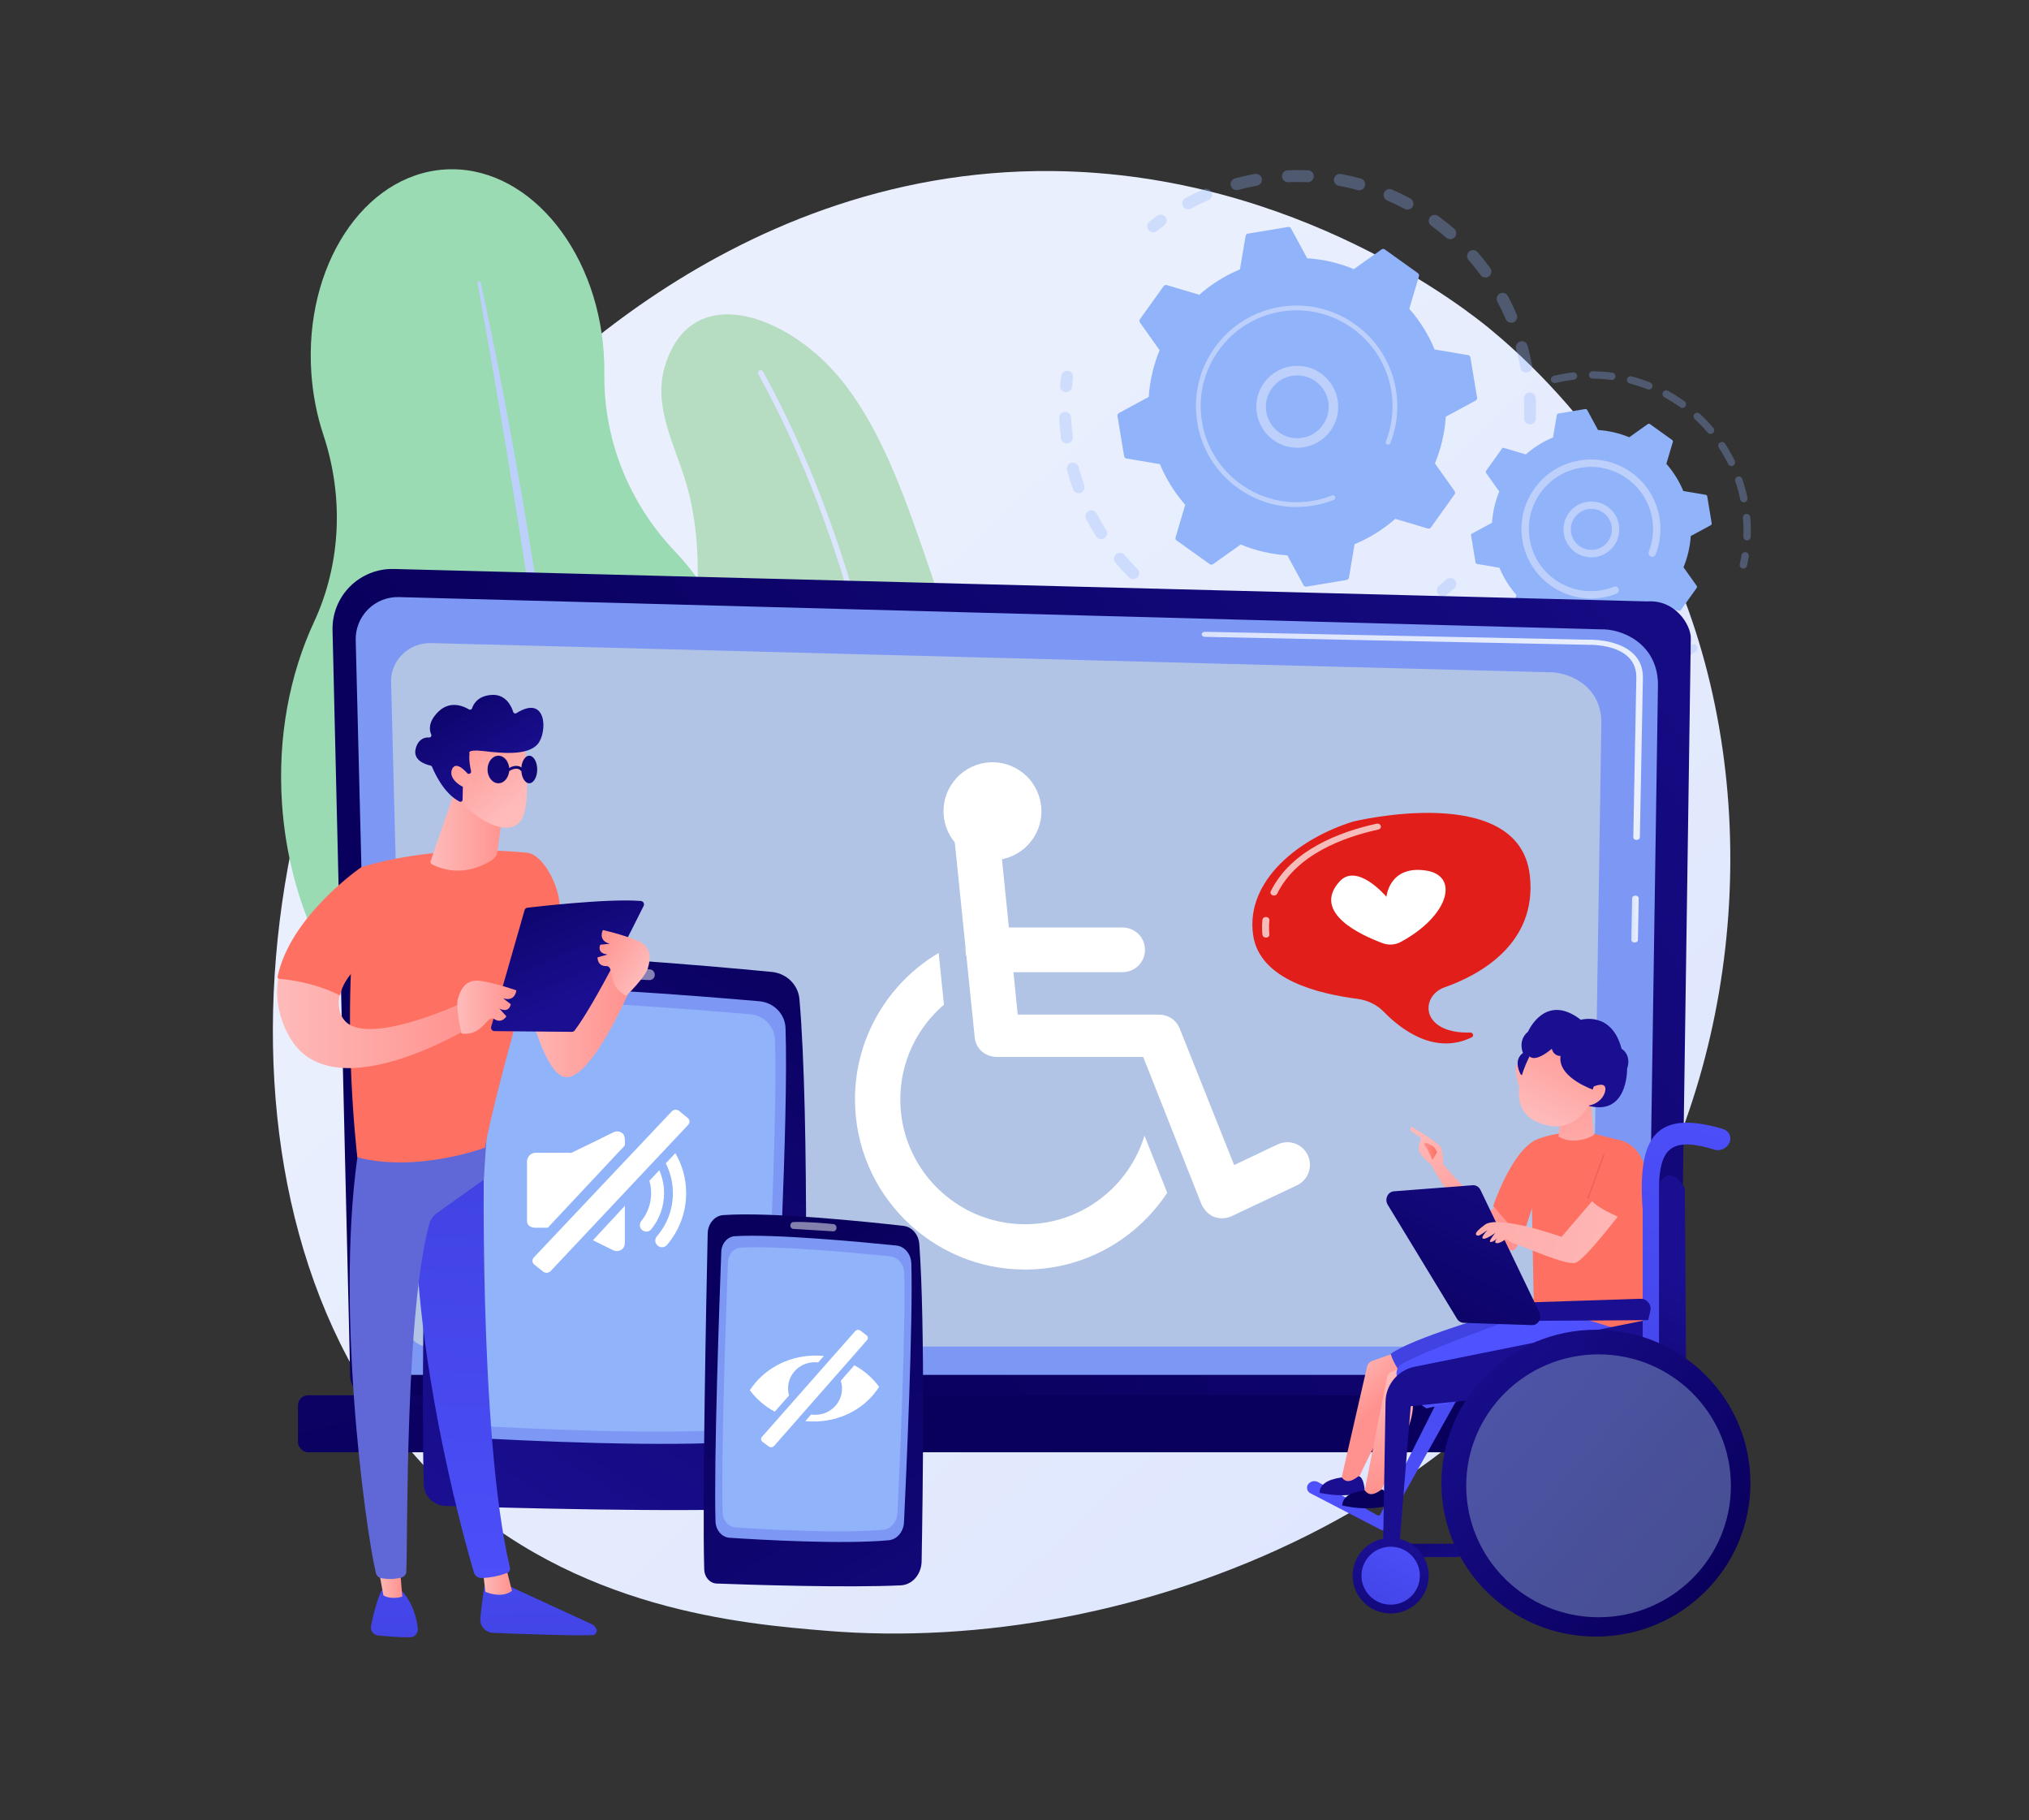
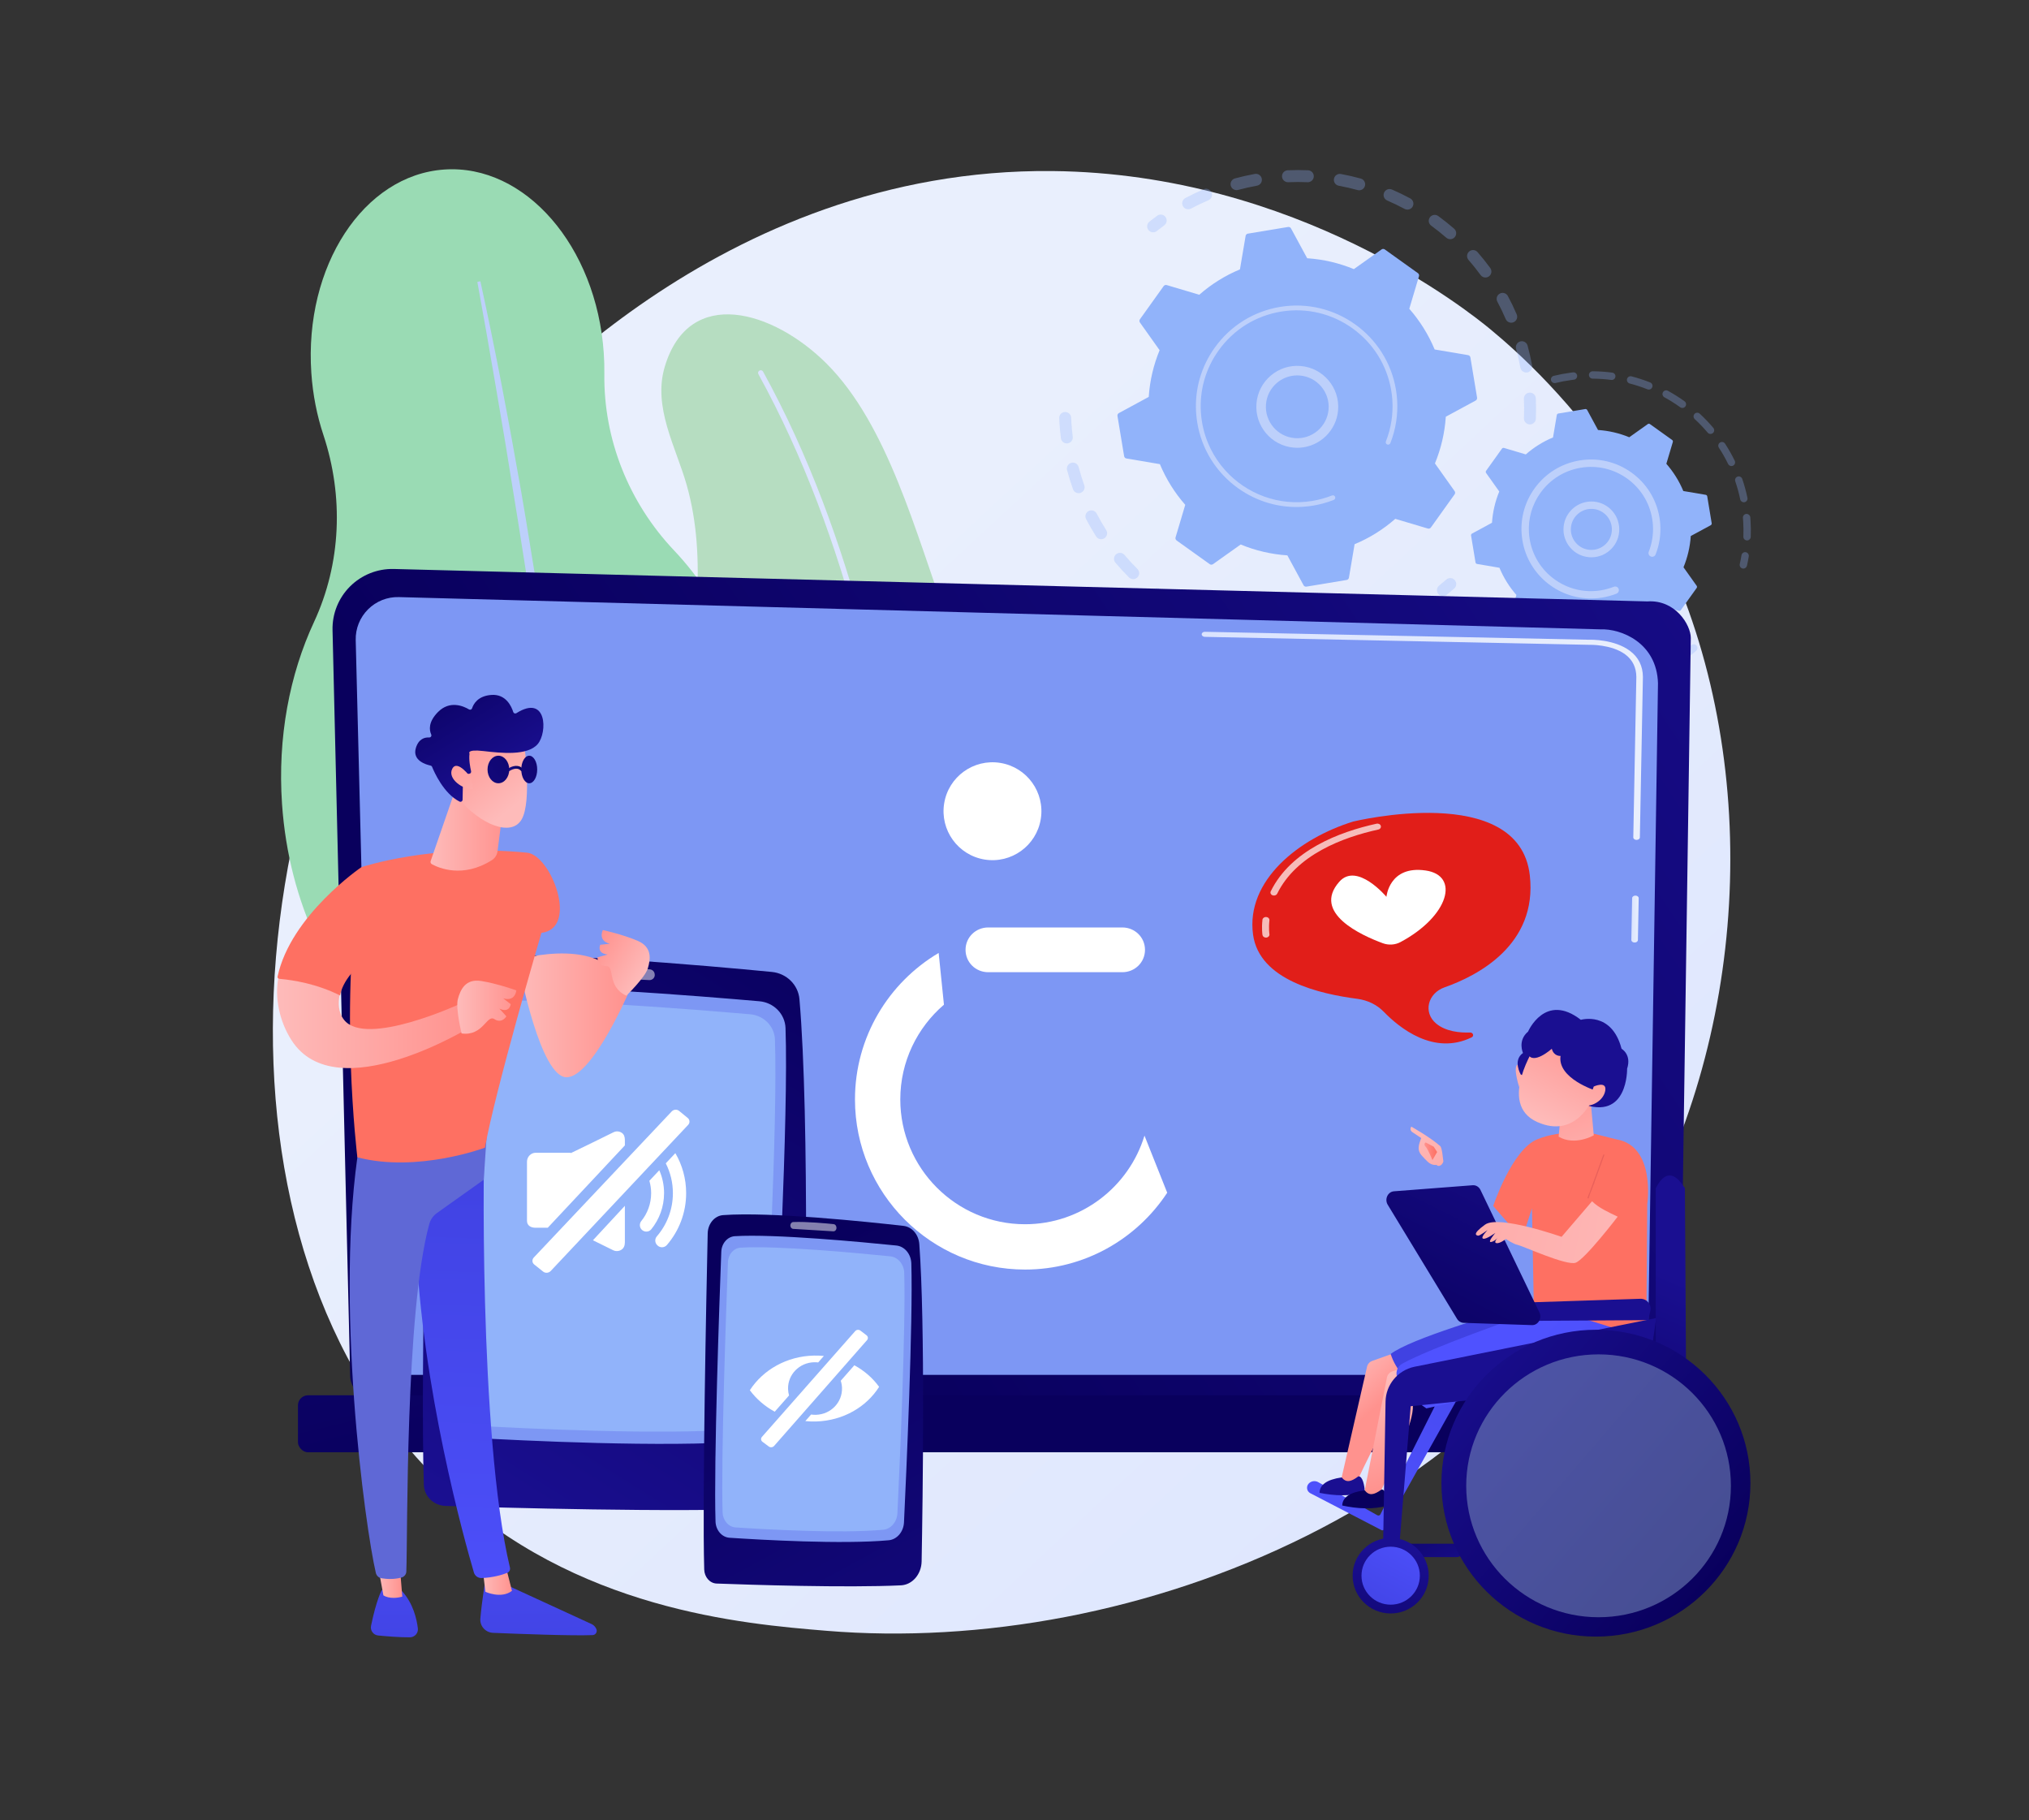
<svg xmlns="http://www.w3.org/2000/svg" xmlns:xlink="http://www.w3.org/1999/xlink" id="Layer_1" viewBox="0 0 2229.84 2000">
  <rect x="0" y="0" width="2229.84" height="2000" fill="#333333" stroke="none" />
  <defs>
    <style>.cls-1{fill:url(#linear-gradient-2);}.cls-2{fill:url(#linear-gradient-51);}.cls-3,.cls-4,.cls-5{fill:#fff;}.cls-6{fill:url(#linear-gradient-43);}.cls-7{fill:url(#linear-gradient-40);}.cls-8{fill:url(#linear-gradient-52);}.cls-9{fill:url(#linear-gradient-28);}.cls-10{fill:#9adbb4;}.cls-11{fill:url(#linear-gradient-36);}.cls-12{fill:url(#linear-gradient-20);}.cls-13{fill:url(#linear-gradient-6);}.cls-14{fill:url(#linear-gradient-53);}.cls-4{opacity:.5;}.cls-15{fill:url(#linear-gradient-35);}.cls-16{fill:url(#linear-gradient-48);}.cls-17{fill:url(#linear-gradient-32);}.cls-18{fill:url(#linear-gradient-15);}.cls-18,.cls-19,.cls-20,.cls-21,.cls-22,.cls-23{fill-rule:evenodd;}.cls-24{fill:url(#linear-gradient-11);}.cls-25{fill:url(#linear-gradient-50);}.cls-26{fill:url(#linear-gradient-39);}.cls-19{fill:url(#linear-gradient-16);}.cls-27{fill:url(#linear-gradient-10);}.cls-28{fill:#91b3fa;}.cls-29{fill:#b1c4e5;}.cls-5{opacity:.7;}.cls-30{fill:#e11e19;}.cls-20{fill:url(#linear-gradient-14);}.cls-31{fill:url(#linear-gradient-49);}.cls-32{fill:url(#linear-gradient-37);}.cls-33{fill:#829ac4;opacity:.51;}.cls-34{fill:#5f68d6;}.cls-35{opacity:.3;}.cls-36{fill:url(#linear-gradient-31);}.cls-37{fill:#7d97f4;}.cls-38{fill:url(#linear-gradient-41);}.cls-21{fill:url(#linear-gradient-18);}.cls-39{fill:url(#linear-gradient-21);}.cls-40{fill:url(#linear-gradient-25);}.cls-41{fill:url(#linear-gradient-5);}.cls-42{fill:url(#linear-gradient-54);}.cls-43{fill:url(#linear-gradient-45);}.cls-44{fill:url(#linear-gradient-55);}.cls-45{fill:url(#linear-gradient-34);}.cls-22{fill:url(#linear-gradient-19);}.cls-46{fill:url(#linear-gradient-7);}.cls-47{fill:url(#linear-gradient-24);}.cls-48{fill:url(#linear-gradient-9);}.cls-49{fill:url(#linear-gradient-22);}.cls-50{fill:url(#linear-gradient-42);}.cls-51{fill:url(#linear-gradient-3);}.cls-52{fill:url(#linear-gradient);}.cls-53{fill:url(#linear-gradient-27);}.cls-54{fill:url(#linear-gradient-33);}.cls-55{fill:url(#linear-gradient-38);}.cls-56{fill:url(#linear-gradient-29);}.cls-57{fill:url(#linear-gradient-30);}.cls-58{fill:#bdd0fb;}.cls-59{fill:url(#linear-gradient-23);}.cls-60{fill:url(#linear-gradient-4);}.cls-61{fill:#b6ddc1;}.cls-62{fill:url(#linear-gradient-8);}.cls-63{fill:url(#linear-gradient-44);}.cls-23{fill:url(#linear-gradient-17);}.cls-64{fill:url(#linear-gradient-47);}.cls-65{fill:url(#linear-gradient-46);}.cls-66{fill:url(#linear-gradient-12);}.cls-67{fill:url(#linear-gradient-13);}.cls-68{fill:url(#linear-gradient-26);}</style>
    <linearGradient id="linear-gradient" x1="1999" y1="2003.79" x2="818.12" y2="729.19" gradientTransform="matrix(1, 0, 0, 1, 0, 0)" gradientUnits="userSpaceOnUse">
      <stop offset="0" stop-color="#dae3fe" />
      <stop offset="1" stop-color="#e9effd" />
    </linearGradient>
    <linearGradient id="linear-gradient-2" x1="-2087.18" y1="351.58" x2="-2043.34" y2="1853.82" gradientTransform="translate(3024.76 81.47) rotate(2.1)" xlink:href="#linear-gradient" />
    <linearGradient id="linear-gradient-3" x1="775.9" y1="1308.69" x2="2162.79" y2="390.67" gradientTransform="matrix(1, 0, 0, 1, 0, 0)" gradientUnits="userSpaceOnUse">
      <stop offset="0" stop-color="#09005d" />
      <stop offset="1" stop-color="#1a0f91" />
    </linearGradient>
    <linearGradient id="linear-gradient-4" x1="1792.81" y1="1009.82" x2="1800.91" y2="1009.82" xlink:href="#linear-gradient" />
    <linearGradient id="linear-gradient-5" x1="1320.65" y1="808.51" x2="1805.54" y2="808.51" xlink:href="#linear-gradient" />
    <linearGradient id="linear-gradient-6" x1="1095.21" y1="1505.16" x2="844.82" y2="447.98" gradientTransform="translate(2218.47 3128.78) rotate(-180)" xlink:href="#linear-gradient-3" />
    <linearGradient id="linear-gradient-7" x1="897.36" y1="999.11" x2="488.2" y2="1653.77" xlink:href="#linear-gradient-3" />
    <linearGradient id="linear-gradient-8" x1="814.16" y1="1402.45" x2="1185.33" y2="2083.41" xlink:href="#linear-gradient-3" />
    <linearGradient id="linear-gradient-9" x1="-1288.29" y1="1235.16" x2="-1383.9" y2="1350.62" gradientTransform="translate(269.85) rotate(-180) scale(1 -1)" gradientUnits="userSpaceOnUse">
      <stop offset="0" stop-color="#febbba" />
      <stop offset="1" stop-color="#ff928e" />
    </linearGradient>
    <linearGradient id="linear-gradient-10" x1="-1282.48" y1="1239.96" x2="-1378.08" y2="1355.41" xlink:href="#linear-gradient-9" />
    <linearGradient id="linear-gradient-11" x1="1565.46" y1="1264.92" x2="1579.38" y2="1264.92" gradientTransform="matrix(1, 0, 0, 1, 0, 0)" gradientUnits="userSpaceOnUse">
      <stop offset="0" stop-color="#ff928e" />
      <stop offset="1" stop-color="#fe7062" />
    </linearGradient>
    <linearGradient id="linear-gradient-12" x1="4715.96" y1="-3652.26" x2="4614.64" y2="-3449.62" gradientTransform="translate(3957.44) rotate(-180) scale(1 -1)" xlink:href="#linear-gradient-11" />
    <linearGradient id="linear-gradient-13" x1="2433.4" y1="-6542.35" x2="2332.08" y2="-6339.71" gradientTransform="translate(269.85) rotate(-180) scale(1 -1)" gradientUnits="userSpaceOnUse">
      <stop offset="0" stop-color="#e1473d" />
      <stop offset="1" stop-color="#e9605a" />
    </linearGradient>
    <linearGradient id="linear-gradient-14" x1="1367.45" y1="1858.27" x2="1349.59" y2="1715.37" gradientTransform="translate(3565.89 -58.52) rotate(-160.09) scale(1 -1)" xlink:href="#linear-gradient-9" />
    <linearGradient id="linear-gradient-15" x1="2206.18" y1="1306.76" x2="2241.08" y2="1175.87" gradientTransform="translate(3957.44) rotate(-180) scale(1 -1)" xlink:href="#linear-gradient-9" />
    <linearGradient id="linear-gradient-16" x1="1744.32" y1="1140.84" x2="1389.18" y2="1522.4" gradientTransform="translate(3505.97 -35.42) rotate(-154.3) scale(1 -1)" xlink:href="#linear-gradient-3" />
    <linearGradient id="linear-gradient-17" x1="1322.05" y1="1851.29" x2="1307.85" y2="1737.69" gradientTransform="translate(3565.89 -58.52) rotate(-160.09) scale(1 -1)" xlink:href="#linear-gradient-9" />
    <linearGradient id="linear-gradient-18" x1="1958.22" y1="1087.33" x2="1602.72" y2="1469.27" gradientTransform="translate(3565.89 -58.52) rotate(-160.09) scale(1 -1)" xlink:href="#linear-gradient-3" />
    <linearGradient id="linear-gradient-19" x1="1279.93" y1="1855.07" x2="1265.96" y2="1743.25" gradientTransform="translate(3565.89 -58.52) rotate(-160.09) scale(1 -1)" xlink:href="#linear-gradient-9" />
    <linearGradient id="linear-gradient-20" x1="1443.35" y1="1719.45" x2="1711.53" y2="1245.44" gradientTransform="matrix(1, 0, 0, 1, 0, 0)" gradientUnits="userSpaceOnUse">
      <stop offset="0" stop-color="#4f52ff" />
      <stop offset="1" stop-color="#4042e2" />
    </linearGradient>
    <linearGradient id="linear-gradient-21" x1="-1231.64" y1="1470.89" x2="-1273.65" y2="1518.44" xlink:href="#linear-gradient-9" />
    <linearGradient id="linear-gradient-22" x1="1449.97" y1="1534.95" x2="1468.33" y2="1610.23" xlink:href="#linear-gradient-3" />
    <linearGradient id="linear-gradient-23" x1="-1300.1" y1="1007.31" x2="-1328.79" y2="1299.39" gradientTransform="translate(269.85) rotate(-180) scale(1 -1)" xlink:href="#linear-gradient-20" />
    <linearGradient id="linear-gradient-24" x1="1722.07" y1="1664.67" x2="1837.74" y2="1400.29" xlink:href="#linear-gradient-3" />
    <linearGradient id="linear-gradient-25" x1="-1297.84" y1="1496.89" x2="-1333.56" y2="1610.01" xlink:href="#linear-gradient-9" />
    <linearGradient id="linear-gradient-26" x1="1528.13" y1="1612.19" x2="1607.99" y2="1497.44" xlink:href="#linear-gradient-3" />
    <linearGradient id="linear-gradient-27" x1="1662.29" y1="1487.53" x2="1925.69" y2="1745.71" xlink:href="#linear-gradient-20" />
    <linearGradient id="linear-gradient-28" x1="1924.72" y1="1198.29" x2="1845.77" y2="1297.44" xlink:href="#linear-gradient-3" />
    <linearGradient id="linear-gradient-29" x1="-1270.66" y1="1645.48" x2="-1313.72" y2="1747.84" gradientTransform="translate(269.85) rotate(-180) scale(1 -1)" xlink:href="#linear-gradient-3" />
    <linearGradient id="linear-gradient-30" x1="1519.14" y1="1878.35" x2="1530.15" y2="1702.09" xlink:href="#linear-gradient-3" />
    <linearGradient id="linear-gradient-31" x1="-1479.76" y1="1670.88" x2="-1541.24" y2="1783.38" gradientTransform="translate(3041.09)" xlink:href="#linear-gradient-20" />
    <linearGradient id="linear-gradient-32" x1="1906.55" y1="1110.83" x2="1714.68" y2="1674.5" xlink:href="#linear-gradient-20" />
    <linearGradient id="linear-gradient-33" x1="2513.2" y1="826.61" x2="2139.09" y2="1114.99" xlink:href="#linear-gradient-3" />
    <linearGradient id="linear-gradient-34" x1="1884" y1="1741.6" x2="1581.06" y2="1480.89" xlink:href="#linear-gradient-3" />
    <linearGradient id="linear-gradient-35" x1="1541.7" y1="1513.65" x2="1706.82" y2="1187.93" xlink:href="#linear-gradient-3" />
    <linearGradient id="linear-gradient-36" x1="2277.76" y1="1693.09" x2="2959.85" y2="1681.73" gradientTransform="translate(4411.54 140.46) rotate(-169.25) scale(1 -1)" xlink:href="#linear-gradient-9" />
    <linearGradient id="linear-gradient-37" x1="-413.02" y1="1115.62" x2="-534.01" y2="1115.62" gradientTransform="translate(155.96) rotate(-180) scale(1 -1)" xlink:href="#linear-gradient-9" />
    <linearGradient id="linear-gradient-38" x1="1487.49" y1="1551.05" x2="1490.08" y2="1835.6" gradientTransform="translate(-897.81)" xlink:href="#linear-gradient-20" />
    <linearGradient id="linear-gradient-39" x1="1428.23" y1="1735.94" x2="1460.45" y2="1735.94" gradientTransform="translate(-897.81)" xlink:href="#linear-gradient-9" />
    <linearGradient id="linear-gradient-40" x1="1391.82" y1="1858.55" x2="1413.81" y2="1268.43" gradientTransform="translate(-897.81)" xlink:href="#linear-gradient-20" />
    <linearGradient id="linear-gradient-41" x1="1329.09" y1="1552.5" x2="1331.68" y2="1837.04" gradientTransform="translate(-897.81)" xlink:href="#linear-gradient-20" />
    <linearGradient id="linear-gradient-42" x1="1312.1" y1="1734.29" x2="1339.92" y2="1734.29" gradientTransform="translate(-897.81)" xlink:href="#linear-gradient-9" />
    <linearGradient id="linear-gradient-43" x1="3297.42" y1="-6164.36" x2="3196.1" y2="-5961.71" gradientTransform="translate(155.96) rotate(-180) scale(1 -1)" xlink:href="#linear-gradient-11" />
    <linearGradient id="linear-gradient-44" x1="1202.32" y1="1124.25" x2="1416.27" y2="1124.25" gradientTransform="translate(-897.81)" xlink:href="#linear-gradient-9" />
    <linearGradient id="linear-gradient-45" x1="-414.67" y1="936.9" x2="-483.36" y2="1098.07" gradientTransform="translate(155.96) rotate(-180) scale(1 -1)" xlink:href="#linear-gradient-3" />
    <linearGradient id="linear-gradient-46" x1="1400.37" y1="1106.63" x2="1465.28" y2="1106.63" gradientTransform="translate(-897.81)" xlink:href="#linear-gradient-9" />
    <linearGradient id="linear-gradient-47" x1="-581.22" y1="469.32" x2="-516.31" y2="469.32" gradientTransform="translate(464.6 365.66) rotate(-147.91) scale(1 -1)" xlink:href="#linear-gradient-9" />
    <linearGradient id="linear-gradient-48" x1="1370.94" y1="912.19" x2="1453.3" y2="912.19" gradientTransform="translate(-897.81)" xlink:href="#linear-gradient-9" />
    <linearGradient id="linear-gradient-49" x1="-5854.14" y1="-1909.61" x2="-5884.92" y2="-2011.13" gradientTransform="translate(6714.37 501.43) rotate(-21.62)" xlink:href="#linear-gradient-9" />
    <linearGradient id="linear-gradient-50" x1="-5881.91" y1="-2086.49" x2="-5856.16" y2="-1939.64" gradientTransform="translate(6714.37 501.43) rotate(-21.62)" xlink:href="#linear-gradient-3" />
    <linearGradient id="linear-gradient-51" x1="-5885.6" y1="-1910.08" x2="-5913.29" y2="-2001.42" gradientTransform="translate(6714.37 501.43) rotate(-21.62)" xlink:href="#linear-gradient-9" />
    <linearGradient id="linear-gradient-52" x1="3374.47" y1="-6125.84" x2="3273.15" y2="-5923.19" gradientTransform="translate(155.96) rotate(-180) scale(1 -1)" xlink:href="#linear-gradient-11" />
    <linearGradient id="linear-gradient-53" x1="571.94" y1="841.1" x2="560.48" y2="849.87" xlink:href="#linear-gradient-3" />
    <linearGradient id="linear-gradient-54" x1="619.35" y1="790.68" x2="469.92" y2="905.01" xlink:href="#linear-gradient-3" />
    <linearGradient id="linear-gradient-55" x1="644.11" y1="797.67" x2="513.75" y2="897.42" xlink:href="#linear-gradient-3" />
  </defs>
  <path class="cls-52" d="M1834.44,1277.44c-162.26,379.27-590.58,542.17-926.17,514.39-91.63-7.58-275.99-22.84-419.94-158.97-276.45-261.43-233.87-807.89,30.77-1129.62,34.08-41.43,269.98-319.02,637.58-315.3,269.14,2.72,458.05,154.75,481.02,173.69,29.02,23.93,93.02,80.78,150.7,170.99,135.53,211.94,147.44,507.81,46.05,744.82Z" />
  <g>
    <path class="cls-61" d="M765.33,906.95c-20.6-74.46-3.47-164.83,.67-246.68,2.19-43.28,.51-85.76-11.42-127.66-11.86-41.66-37.32-85.21-24-129.73,26.86-89.7,119.66-61.46,177.84-3.33,67.52,67.46,98.12,187.24,131.61,278.29,20.19,54.89,47.34,110.41,61.32,167.14,23.15,93.97,9.53,162.76-30.74,212.95-38.62,48.13-104.2,65.01-161.3,41.62-51.58-21.14-110.75-72.46-143.99-192.58Z" />
    <path class="cls-1" d="M1008.7,1234.67h-.02c-1.62-.08-2.87-1.45-2.79-3.06,.06-1.17,5.34-118.72-13.25-277.93-17.14-146.85-58.67-360.18-159.16-542.57-.78-1.41-.26-3.19,1.15-3.97,1.41-.78,3.19-.26,3.97,1.15,100.97,183.25,142.66,397.43,159.86,544.83,18.63,159.66,13.32,277.6,13.27,278.77-.08,1.6-1.43,2.84-3.03,2.78Z" />
  </g>
  <g>
    <path class="cls-10" d="M841.05,847c-6.67-97.63-44.67-183.48-100.17-242.11-49.61-52.41-77.63-121.92-76.71-194.01,.1-7.58-.11-15.25-.64-23-8.02-117.42-86.47-207.68-175.22-201.62-88.75,6.06-154.18,106.17-146.16,223.58,1.64,24.01,6.23,46.88,13.25,68.02,22.4,67.47,19.67,141.1-10.32,205.59-26.8,57.63-40.15,126.66-35.14,199.85,7.46,109.17,54.09,203.61,120.55,261.74,25.14,21.99,46.2,48.42,61.79,77.92,25.9,49.04,71.6,80.34,121.43,76.93,53.75-3.67,97.25-46.71,113.9-105.32,9.42-33.17,25.25-64.05,45.58-91.93,48-65.81,74.62-156.94,67.87-255.65Z" />
    <path class="cls-58" d="M527.92,309.04c16.9,76.81,31.31,154.1,44.92,231.53,3.41,19.36,6.51,38.77,9.67,58.17l4.74,29.1,4.49,29.14c2.92,19.44,6.11,38.84,8.81,58.31l8.11,58.42c4.91,39.01,10.14,77.98,14.32,117.08,2.12,19.55,4.62,39.05,6.34,58.64l5.43,58.74c6.45,78.38,10.94,156.96,11.44,235.62l-3.39,.06-2.62-58.84-.62-14.7-.99-14.69-2.03-29.37-1.98-29.37c-.64-9.79-1.65-19.56-2.45-29.34-1.74-19.55-3.33-39.11-5.2-58.65-7.98-78.11-17-156.11-27.62-233.91-5.61-38.86-10.89-77.77-16.77-116.59l-4.33-29.13-4.57-29.09c-3.04-19.4-6.08-38.8-9.31-58.16-6.14-38.79-12.55-77.54-19.28-116.23-6.53-38.73-13.42-77.41-20.43-116.04l3.32-.68Z" />
  </g>
  <g>
    <g>
      <g class="cls-35">
        <path class="cls-28" d="M1681.07,466.32c-3.62-.15-6.44-3.21-6.29-6.83,.29-7.04,.28-14.19-.04-21.26-.16-3.58,2.58-6.61,6.14-6.84h.13c3.62-.17,6.69,2.64,6.85,6.26,.33,7.44,.34,14.97,.04,22.38-.14,3.39-2.82,6.07-6.13,6.28-.23,.01-.46,.02-.69,0Zm-10.22-62.4c-1.27-6.96-2.86-13.93-4.71-20.72-.95-3.49,1.11-7.1,4.61-8.06,3.51-.94,7.1,1.11,8.06,4.61,1.95,7.15,3.62,14.49,4.96,21.81,.65,3.56-1.71,6.98-5.27,7.64-.26,.05-.52,.08-.77,.1-3.27,.21-6.26-2.06-6.86-5.37Zm-16.08-53.31c-2.78-6.48-5.88-12.92-9.21-19.15-1.71-3.19-.51-7.17,2.69-8.88,3.19-1.71,7.17-.51,8.88,2.69,3.51,6.55,6.77,13.34,9.7,20.16,1.43,3.33-.11,7.19-3.44,8.62-.71,.3-1.44,.47-2.17,.52-2.69,.17-5.32-1.34-6.45-3.96Zm-27.6-48.38c-4.17-5.7-8.63-11.29-13.27-16.61-2.38-2.73-2.09-6.88,.64-9.26,2.73-2.38,6.88-2.09,9.26,.64,4.88,5.6,9.58,11.49,13.97,17.49,2.14,2.93,1.5,7.03-1.43,9.17-1.05,.76-2.24,1.17-3.45,1.25-2.16,.14-4.35-.8-5.72-2.68Zm-37.69-41.02c-5.32-4.62-10.91-9.09-16.62-13.26-2.93-2.14-3.56-6.25-1.42-9.17,2.14-2.93,6.25-3.56,9.17-1.42,6.01,4.39,11.89,9.09,17.48,13.95,2.73,2.38,3.02,6.52,.64,9.26-1.2,1.38-2.85,2.14-4.53,2.24-1.66,.11-3.37-.42-4.72-1.6Zm-45.83-31.66c-6.22-3.34-12.66-6.45-19.14-9.25-3.33-1.44-4.86-5.3-3.42-8.63,1.44-3.33,5.3-4.86,8.63-3.42,6.82,2.95,13.6,6.23,20.14,9.74,3.19,1.72,4.39,5.69,2.68,8.89-1.11,2.07-3.18,3.3-5.37,3.44-1.18,.07-2.4-.17-3.51-.77Zm-243.66-3.06c-1.71-3.2-.5-7.17,2.7-8.88,6.55-3.49,13.35-6.75,20.19-9.67,3.33-1.42,7.19,.12,8.61,3.46,1.42,3.33-.12,7.19-3.46,8.61-6.5,2.78-12.95,5.87-19.17,9.18-.85,.45-1.76,.7-2.67,.76-2.49,.16-4.96-1.12-6.21-3.46Zm191.99-17.65c-6.8-1.87-13.77-3.47-20.7-4.75-3.56-.66-5.92-4.08-5.26-7.65,.66-3.57,4.08-5.9,7.65-5.26,7.3,1.35,14.64,3.03,21.8,5.01,3.49,.96,5.55,4.57,4.58,8.07-.76,2.77-3.19,4.64-5.91,4.81-.71,.04-1.44-.03-2.16-.23Zm-139.37-4.77c-.95-3.5,1.12-7.1,4.62-8.05,7.17-1.94,14.51-3.59,21.83-4.92,3.57-.66,6.98,1.72,7.63,5.29,.65,3.57-1.72,6.98-5.29,7.63-6.96,1.26-13.94,2.83-20.75,4.67-.43,.12-.87,.19-1.3,.21-3.05,.19-5.92-1.77-6.74-4.84Zm84.38-3.87c-7.04-.3-14.19-.31-21.25,0-3.62,.16-6.68-2.66-6.83-6.28-.15-3.57,2.58-6.6,6.14-6.83,.05,0,.09,0,.14,0,7.43-.32,14.96-.32,22.37,0,3.62,.16,6.43,3.22,6.27,6.84-.14,3.38-2.83,6.06-6.13,6.27-.23,.01-.47,.02-.7,0Z" />
        <path class="cls-28" d="M1267.67,255.23c1.29-.08,2.57-.54,3.66-1.41,2.65-2.1,5.39-4.19,8.14-6.2,2.93-2.14,3.57-6.24,1.43-9.17-2.14-2.93-6.24-3.57-9.17-1.43-2.89,2.11-5.77,4.3-8.56,6.52-2.84,2.25-3.31,6.38-1.06,9.22,1.39,1.75,3.49,2.6,5.56,2.47Z" />
      </g>
      <g class="cls-35">
-         <path class="cls-28" d="M1172,430.94c3.16-.2,5.8-2.67,6.11-5.92,.32-3.37,.72-6.79,1.18-10.16,.49-3.59-2.02-6.9-5.61-7.4-3.61-.5-6.9,2.02-7.4,5.61-.49,3.55-.91,7.15-1.25,10.69-.35,3.61,2.3,6.81,5.91,7.16,.35,.03,.7,.04,1.05,.02Z" />
        <path class="cls-28" d="M1429.42,711.09c-3.62,.05-6.6-2.84-6.66-6.47-.05-3.62,2.84-6.6,6.47-6.65,6.9-.1,13.9-.49,20.89-1.17,3.59-.36,6.82,2.29,7.17,5.9,.35,3.61-2.29,6.82-5.9,7.17-3.03,.29-6.05,.54-9.06,.73-4.3,.27-8.64,.44-12.91,.5Zm49.35-11.98c-.84-3.52,1.35-7.06,4.87-7.9,6.77-1.61,13.55-3.51,20.14-5.67,3.44-1.14,7.15,.75,8.28,4.19,1.13,3.44-.75,7.15-4.19,8.28-6.94,2.27-14.07,4.28-21.2,5.97-.37,.09-.74,.14-1.11,.17-3.13,.2-6.04-1.88-6.79-5.04Zm-85.06,10.04c-7.25-.89-14.55-2.11-21.72-3.62-3.55-.75-5.82-4.23-5.07-7.77,.75-3.55,4.22-5.81,7.77-5.07,6.8,1.43,13.74,2.59,20.62,3.43,3.6,.44,6.15,3.72,5.71,7.32-.39,3.18-3,5.55-6.09,5.74-.4,.03-.81,.02-1.23-.04Zm138.53-27.6c-1.59-3.26-.24-7.19,3.02-8.78,6.24-3.05,12.43-6.4,18.39-9.96,3.11-1.86,7.14-.85,9,2.27,1.86,3.11,.84,7.14-2.27,9-6.28,3.75-12.79,7.28-19.36,10.49-.79,.39-1.63,.6-2.46,.65-2.57,.16-5.11-1.21-6.32-3.67Zm-194.63,14.24c-6.87-2.46-13.73-5.26-20.39-8.3-3.3-1.51-4.75-5.4-3.24-8.69,1.51-3.3,5.4-4.75,8.7-3.24,6.33,2.89,12.84,5.54,19.36,7.88,3.41,1.22,5.18,4.98,3.96,8.39-.91,2.54-3.23,4.17-5.76,4.33-.87,.05-1.76-.06-2.63-.37Zm-51.81-25.34c-6.18-3.92-12.26-8.14-18.08-12.55-2.89-2.19-3.46-6.3-1.27-9.19,2.19-2.89,6.31-3.46,9.19-1.27,5.53,4.19,11.31,8.2,17.18,11.92,3.06,1.94,3.97,5.99,2.03,9.06-1.17,1.84-3.11,2.91-5.13,3.04-1.34,.08-2.71-.24-3.92-1.01Zm-45.06-36.03c-5.18-5.17-10.2-10.62-14.92-16.19-2.34-2.77-2-6.91,.76-9.25,2.77-2.35,6.91-2,9.25,.76,4.48,5.29,9.25,10.47,14.18,15.38,2.57,2.56,2.57,6.72,0,9.28-1.18,1.18-2.69,1.82-4.23,1.91-1.81,.12-3.67-.52-5.05-1.9Zm-36.13-45c-3.93-6.18-7.63-12.59-11.02-19.07-1.68-3.21-.44-7.18,2.78-8.86,3.21-1.68,7.18-.43,8.85,2.78,3.21,6.15,6.73,12.24,10.46,18.11,1.94,3.06,1.04,7.11-2.02,9.06-.97,.61-2.03,.94-3.1,1.01-2.31,.15-4.63-.94-5.96-3.03Zm-25.37-51.86c-2.46-6.87-4.66-13.94-6.54-21.02-.93-3.5,1.16-7.1,4.66-8.03,3.49-.93,7.1,1.15,8.03,4.66,1.78,6.72,3.87,13.43,6.21,19.96,1.22,3.41-.55,7.17-3.97,8.39-.59,.21-1.2,.34-1.8,.37-2.84,.18-5.58-1.52-6.59-4.34Zm-13.35-56.11c-.67-5.34-1.18-10.76-1.52-16.12-.12-1.94-.22-3.88-.3-5.81-.15-3.62,2.61-6.75,6.28-6.83,3.62-.15,6.68,2.66,6.83,6.28,.08,1.84,.17,3.68,.29,5.52,.32,5.1,.81,10.25,1.44,15.33,.45,3.6-2.1,6.88-5.7,7.32-.14,.02-.27,.03-.4,.04-3.43,.22-6.49-2.27-6.92-5.74Z" />
        <path class="cls-28" d="M1586.2,654.99c1.3-.08,2.59-.55,3.68-1.43,2.77-2.22,5.55-4.55,8.25-6.91,2.73-2.38,3.01-6.53,.63-9.26-2.38-2.73-6.53-3.02-9.26-.63-2.57,2.24-5.21,4.45-7.84,6.56-2.83,2.27-3.28,6.4-1.01,9.22,1.39,1.73,3.48,2.57,5.54,2.44Z" />
      </g>
      <g>
        <path class="cls-28" d="M1598.6,543.17c.76-1.06,.76-2.49,0-3.56l-21.62-30.43c6.64-16.12,10.76-33.41,11.94-51.31l32.8-17.77c1.15-.62,1.78-1.91,1.56-3.2l-7.33-44.17c-.21-1.29-1.22-2.3-2.51-2.52l-36.78-6.23c-6.89-16.56-16.38-31.6-27.87-44.71l10.64-35.78c.37-1.25-.09-2.61-1.16-3.37l-36.41-26.05c-1.06-.76-2.49-.76-3.56,0l-30.43,21.62c-16.12-6.64-33.41-10.77-51.31-11.94l-17.77-32.8c-.62-1.15-1.91-1.78-3.2-1.57l-44.17,7.32c-1.29,.21-2.3,1.22-2.52,2.51l-6.23,36.78c-16.56,6.89-31.6,16.38-44.71,27.87l-35.78-10.64c-1.25-.37-2.61,.09-3.37,1.16l-26.05,36.41c-.76,1.06-.76,2.49,0,3.56l21.62,30.43c-6.64,16.12-10.77,33.41-11.94,51.31l-32.8,17.77c-1.15,.62-1.78,1.91-1.57,3.2l7.33,44.17c.21,1.29,1.22,2.3,2.51,2.52l36.78,6.23c6.89,16.56,16.38,31.6,27.87,44.71l-10.64,35.78c-.37,1.25,.09,2.61,1.16,3.37l36.41,26.05c1.06,.76,2.49,.76,3.56,0l30.43-21.62c16.12,6.64,33.41,10.77,51.31,11.94l17.77,32.8c.62,1.15,1.91,1.78,3.2,1.56l44.17-7.33c1.29-.21,2.3-1.22,2.52-2.51l6.23-36.78c16.56-6.89,31.6-16.38,44.71-27.87l35.78,10.64c1.25,.37,2.61-.09,3.37-1.16l26.05-36.41Z" />
        <path class="cls-58" d="M1421.96,491.84c-24.73-2.06-43.18-23.85-41.12-48.58,.99-11.98,6.6-22.86,15.77-30.62,9.17-7.77,20.82-11.5,32.81-10.5,24.73,2.06,43.18,23.85,41.12,48.58-1.87,22.5-20.08,39.8-41.97,41.19-2.17,.14-4.38,.12-6.61-.07Zm-18.57-71.19c-7.04,5.96-11.33,14.29-12.09,23.48-1.58,18.96,12.57,35.67,31.53,37.25,18.97,1.58,35.67-12.57,37.25-31.53,1.58-18.96-12.57-35.67-31.53-37.25-1.72-.14-3.43-.16-5.12-.05-7.34,.47-14.32,3.26-20.04,8.1Z" />
        <path class="cls-58" d="M1431.77,556.84c3.76-.24,7.53-.67,11.3-1.29h0c1.19-.2,2.37-.41,3.55-.65,5.81-1.16,11.53-2.78,17.05-4.83,.08-.03,.15-.06,.23-.08,.21-.08,.43-.16,.64-.24,.42-.16,.83-.32,1.24-.48,1.08-.43,1.72-1.5,1.66-2.6-.02-.27-.08-.54-.18-.8-.53-1.35-2.06-2-3.41-1.47-6.94,2.74-14.22,4.76-21.63,5.99-36.85,6.12-72.48-7.77-95.76-33.69-12.95-14.42-22.08-32.56-25.48-53.06-.6-3.59-1.01-7.19-1.23-10.78-1.53-24.14,5.23-47.87,19.5-67.81,16.38-22.9,40.71-38.05,68.48-42.66,57.37-9.51,111.73,29.41,121.24,86.75,.59,3.54,.99,7.09,1.22,10.64,.97,15.4-1.43,30.84-7.1,45.2-.15,.37-.2,.76-.18,1.13,.06,.98,.68,1.89,1.66,2.28,1.35,.53,2.87-.13,3.41-1.48,5.95-15.08,8.48-31.29,7.45-47.46-.24-3.73-.66-7.46-1.28-11.17-9.98-60.2-67.1-101.05-127.28-91.07-29.16,4.84-54.69,20.74-71.9,44.78-14.98,20.93-22.08,45.84-20.47,71.19,.24,3.77,.67,7.54,1.29,11.31,4.84,29.16,20.74,54.7,44.78,71.9,20.93,14.98,45.86,22.08,71.2,20.47Z" />
      </g>
    </g>
    <g>
      <g class="cls-35">
        <path class="cls-28" d="M1916.2,624.71c1.75-.11,3.29-1.35,3.69-3.15,.76-3.36,1.43-6.78,1.98-10.18,.36-2.21-1.13-4.29-3.35-4.65-2.21-.37-4.29,1.14-4.65,3.35-.53,3.24-1.17,6.5-1.89,9.71-.49,2.18,.88,4.35,3.06,4.85,.39,.09,.77,.11,1.15,.09Z" />
        <path class="cls-28" d="M1919.83,593.81c-2.24-.09-3.98-1.97-3.89-4.21,.21-5.65,.14-11.37-.21-17-.08-1.19-.17-2.38-.27-3.58-.19-2.23,1.47-4.19,3.7-4.38,2.12-.09,4.19,1.47,4.38,3.7,.11,1.25,.2,2.5,.28,3.74,.38,5.91,.45,11.91,.22,17.83-.08,2.1-1.74,3.76-3.79,3.89-.14,0-.28,0-.42,0Zm-7.36-45.15c-1.4-6.7-3.23-13.38-5.44-19.85-.72-2.12,.41-4.42,2.52-5.15,2.11-.72,4.42,.41,5.15,2.52,2.32,6.77,4.24,13.77,5.7,20.8,.46,2.19-.95,4.34-3.14,4.8-.19,.04-.39,.06-.58,.08-1.98,.13-3.8-1.22-4.22-3.21Zm-13.3-38.87c-3-6.15-6.41-12.17-10.16-17.9-1.22-1.87-.69-4.39,1.18-5.61,1.88-1.23,4.39-.7,5.61,1.18,3.92,6.01,7.51,12.33,10.65,18.78,.98,2.01,.15,4.44-1.86,5.42-.49,.24-1.01,.37-1.52,.4-1.59,.1-3.16-.75-3.9-2.27Zm-22.45-34.42c-4.42-5.23-9.21-10.24-14.22-14.87-1.65-1.52-1.75-4.09-.23-5.73,1.52-1.64,4.08-1.75,5.73-.23,5.26,4.86,10.28,10.11,14.92,15.6,1.44,1.71,1.23,4.27-.48,5.71-.69,.58-1.52,.89-2.36,.95-1.24,.08-2.49-.41-3.36-1.43Zm-30.17-27.89c-5.56-4-11.41-7.69-17.41-10.97-1.96-1.07-2.68-3.54-1.61-5.5,1.07-1.96,3.54-2.69,5.5-1.61,6.28,3.44,12.42,7.31,18.25,11.5,1.82,1.31,2.23,3.84,.92,5.66-.74,1.03-1.87,1.61-3.04,1.68-.9,.06-1.83-.19-2.62-.75Zm-36.02-19.73c-6.36-2.52-12.93-4.67-19.54-6.39-2.17-.56-3.47-2.77-2.91-4.94,.56-2.17,2.77-3.46,4.94-2.91,6.93,1.8,13.83,4.05,20.5,6.7,2.08,.83,3.1,3.18,2.27,5.26-.6,1.51-2,2.46-3.51,2.55-.58,.04-1.18-.05-1.75-.28Zm-39.74-10.31c-6.76-.88-13.67-1.35-20.53-1.39-2.24-.02-4.04-1.84-4.03-4.08,.01-2.24,1.84-4.01,4.08-4.03,7.19,.05,14.43,.54,21.53,1.47,2.22,.29,3.78,2.33,3.49,4.55-.25,1.95-1.86,3.4-3.76,3.52-.26,.02-.52,0-.79-.03Zm-66.24,.41c-.53-2.18,.8-4.37,2.98-4.9,6.02-1.47,12.22-2.63,18.42-3.46,.94-.13,1.88-.25,2.82-.36,2.2-.32,4.24,1.33,4.49,3.56,.26,2.22-1.34,4.23-3.56,4.49-.88,.1-1.77,.21-2.66,.34-5.93,.79-11.85,1.9-17.59,3.3-.24,.06-.47,.09-.71,.11-1.93,.12-3.72-1.15-4.19-3.09Z" />
      </g>
      <g class="cls-35">
        <path class="cls-28" d="M1757.76,757.85c-7.05,.36-14.19,.28-21.22-.21-2.23-.16-3.91-2.1-3.76-4.33,.16-2.24,2.11-3.89,4.33-3.76,6.7,.48,13.5,.54,20.24,.2,2.24-.11,4.14,1.61,4.25,3.84,.11,2.22-1.58,4.11-3.79,4.25h-.06Zm16.42-5.65c-.38-2.2,1.1-4.3,3.31-4.68,6.64-1.14,13.27-2.7,19.72-4.63,2.13-.63,4.4,.58,5.04,2.73,.64,2.14-.58,4.4-2.72,5.04-6.76,2.02-13.71,3.65-20.66,4.85-.15,.03-.29,.04-.44,.05-2.04,.13-3.89-1.3-4.24-3.36Zm-58.68,2.65c-6.94-1.36-13.85-3.15-20.54-5.34-2.13-.69-3.29-2.98-2.6-5.11,.69-2.13,2.97-3.29,5.11-2.6,6.39,2.08,12.98,3.79,19.59,5.09,2.2,.43,3.63,2.56,3.2,4.75-.36,1.85-1.93,3.15-3.72,3.27-.34,.02-.69,0-1.04-.07Zm98.62-13.59c-.9-2.05,.04-4.44,2.08-5.34,6.17-2.7,12.23-5.81,18.01-9.25,1.92-1.14,4.41-.5,5.55,1.42,1.14,1.93,.51,4.41-1.42,5.56-6.07,3.6-12.42,6.86-18.89,9.7-.45,.19-.91,.3-1.37,.33-1.65,.1-3.27-.82-3.97-2.42Zm-138.9,.46c-6.39-2.98-12.66-6.39-18.65-10.12-1.9-1.18-2.48-3.69-1.29-5.59,1.18-1.9,3.68-2.48,5.59-1.29,5.71,3.56,11.69,6.81,17.79,9.65,2.03,.95,2.91,3.36,1.96,5.39-.65,1.39-1.99,2.24-3.42,2.33-.65,.04-1.33-.07-1.97-.37Zm-35.95-22.41c-5.5-4.43-10.78-9.24-15.69-14.29-1.56-1.6-1.53-4.17,.08-5.73,1.6-1.56,4.17-1.53,5.73,.08,4.69,4.81,9.72,9.4,14.97,13.63,1.74,1.4,2.02,3.96,.61,5.7-.74,.92-1.8,1.43-2.9,1.5-.98,.06-1.98-.23-2.8-.89Zm-29.56-30.37c-4.28-5.63-8.26-11.56-11.81-17.64-1.13-1.93-.48-4.42,1.45-5.55,1.93-1.13,4.41-.47,5.54,1.45,3.39,5.8,7.18,11.46,11.26,16.82,1.36,1.78,1.01,4.33-.77,5.68-.66,.51-1.42,.77-2.19,.82-1.31,.08-2.63-.47-3.49-1.59Z" />
        <path class="cls-28" d="M1853.85,722.44c.78-.05,1.55-.32,2.22-.84,2.74-2.12,5.44-4.33,8.01-6.58,1.69-1.47,1.86-4.03,.39-5.72-1.47-1.68-4.03-1.86-5.72-.39-2.45,2.14-5.02,4.25-7.64,6.28-1.77,1.37-2.1,3.92-.73,5.69,.86,1.1,2.17,1.65,3.47,1.56Z" />
      </g>
      <g>
        <path class="cls-28" d="M1864.61,646.03c.51-.71,.51-1.67,0-2.38l-14.47-20.36c4.45-10.78,7.2-22.36,7.99-34.33l21.95-11.89c.77-.42,1.19-1.28,1.05-2.14l-4.9-29.56c-.14-.86-.82-1.54-1.68-1.69l-24.61-4.17c-4.61-11.08-10.96-21.14-18.65-29.92l7.12-23.94c.25-.84-.06-1.74-.77-2.25l-24.37-17.43c-.71-.51-1.67-.51-2.38,0l-20.36,14.47c-10.78-4.45-22.36-7.2-34.34-7.99l-11.89-21.95c-.42-.77-1.28-1.19-2.14-1.05l-29.56,4.9c-.86,.14-1.54,.82-1.69,1.68l-4.17,24.61c-11.08,4.61-21.15,10.96-29.92,18.65l-23.94-7.12c-.84-.25-1.74,.06-2.25,.77l-17.43,24.37c-.51,.71-.51,1.67,0,2.38l14.47,20.36c-4.45,10.78-7.2,22.36-7.99,34.33l-21.95,11.89c-.77,.42-1.19,1.28-1.05,2.14l4.9,29.56c.14,.86,.82,1.54,1.68,1.69l24.61,4.17c4.61,11.08,10.96,21.15,18.65,29.92l-7.12,23.94c-.25,.84,.06,1.74,.77,2.25l24.37,17.43c.71,.51,1.67,.51,2.38,0l20.36-14.47c10.78,4.45,22.36,7.2,34.33,7.99l11.89,21.95c.42,.77,1.28,1.19,2.14,1.05l29.56-4.9c.86-.14,1.54-.82,1.69-1.68l4.17-24.61c11.08-4.61,21.14-10.96,29.92-18.65l23.94,7.12c.84,.25,1.74-.06,2.25-.77l17.43-24.37Z" />
        <path class="cls-58" d="M1746.36,612.22c-8.16-.68-15.57-4.49-20.86-10.74-5.29-6.25-7.83-14.18-7.15-22.35,1.4-16.84,16.22-29.39,33.09-28.01,16.85,1.41,29.41,16.25,28.01,33.09-.68,8.16-4.49,15.57-10.74,20.86-5.08,4.3-11.28,6.78-17.8,7.2-1.5,.1-3.02,.08-4.54-.04Zm-19.94-32.42c-.5,6,1.37,11.84,5.26,16.44,3.89,4.6,9.34,7.4,15.34,7.9h0c6,.49,11.84-1.37,16.44-5.26,4.6-3.89,7.4-9.34,7.9-15.34,1.03-12.39-8.21-23.31-20.6-24.34-1.12-.09-2.22-.1-3.31-.03-10.97,.7-20.1,9.37-21.03,20.64Z" />
        <path class="cls-58" d="M1753.19,657.46c2.56-.16,5.13-.46,7.71-.88,5.13-.85,10.17-2.22,15.01-4.08,.22-.09,.43-.17,.65-.26,1.68-.66,2.66-2.31,2.56-4.02-.03-.41-.12-.83-.28-1.24-.82-2.08-3.18-3.09-5.26-2.28-4.5,1.78-9.21,3.08-14,3.88h0c-.26,.04-.53,.08-.79,.13-11.36,1.77-22.73,.65-33.27-3.13-5.72-2.05-11.21-4.88-16.31-8.46l-.12-.09c-.13-.09-.25-.18-.38-.27-14.82-10.61-24.63-26.35-27.61-44.34-.39-2.33-.65-4.65-.8-6.98-.99-15.63,3.39-30.99,12.62-43.9,10.61-14.82,26.35-24.63,44.33-27.61,17.97-2.97,36.05,1.22,50.88,11.82,14.82,10.61,24.63,26.35,27.61,44.34,.38,2.29,.64,4.59,.79,6.89,.63,9.97-.93,19.96-4.59,29.26-.23,.57-.31,1.17-.27,1.74,.1,1.52,1.05,2.92,2.56,3.51,2.08,.82,4.44-.2,5.26-2.29,4.1-10.41,5.85-21.59,5.14-32.74-.16-2.58-.46-5.15-.88-7.71-3.34-20.12-14.31-37.74-30.9-49.6-16.59-11.86-36.79-16.58-56.92-13.23-20.12,3.34-37.73,14.3-49.6,30.89-10.33,14.44-15.23,31.63-14.12,49.11,.16,2.6,.46,5.2,.89,7.8,6.46,38.95,41.51,66.16,80.1,63.71Z" />
      </g>
    </g>
  </g>
  <g>
    <g>
      <path class="cls-51" d="M384.81,1510.97c0,14.32,11.73,26.04,26.06,26.04H1820.36c14.34,0,26.06-11.72,26.06-26.04l11.73-809.99c0-14.32-16.87-42.28-47.8-40.18l-1377.5-35.64c-17.99-.47-35.38,6.46-48.12,19.15-12.74,12.7-19.71,30.05-19.28,48.02l19.36,818.63Z" />
      <path class="cls-37" d="M410.55,1485.99c0,13.56,11.1,24.66,24.66,24.66H1786.37c13.56,0,24.66-11.1,24.66-24.66l11.07-735.31c-1.3-44.25-40.1-60.15-63.61-59.21l-1320.21-35.42c-12.64-.34-24.85,4.53-33.8,13.46-8.95,8.93-13.87,21.14-13.56,33.78l19.63,782.71Z" />
-       <path class="cls-29" d="M448.03,1457.25c0,12.27,10.31,22.3,22.92,22.3H1726.69c12.6,0,22.92-10.04,22.92-22.3l10.29-665.07c-1.21-40.02-37.27-54.41-59.12-53.56l-1226.97-32.04c-11.74-.31-23.1,4.1-31.42,12.17-8.32,8.07-12.89,19.12-12.6,30.55l18.25,707.94Z" />
      <g>
        <path class="cls-60" d="M1796.42,1035.62h-.05c-2-.02-3.59-1.29-3.56-2.83l.87-46.01c.03-1.53,1.64-2.75,3.61-2.75h.05c2,.02,3.59,1.29,3.56,2.83l-.87,46.01c-.03,1.53-1.64,2.75-3.61,2.75Z" />
        <path class="cls-41" d="M1798.57,922.86h-.05c-2-.02-3.59-1.29-3.56-2.83l3.35-176.24c-.06-10.47-4.18-18.83-12.24-24.79-15.05-11.12-38.93-10.55-39.94-10.52l-421.97-8.73c-1.99-.04-3.57-1.32-3.52-2.86,.05-1.54,1.59-2.85,3.71-2.71l421.72,8.73c2.62-.12,28.06-.46,44.99,12.06,9.53,7.04,14.4,16.75,14.47,28.84l-3.35,176.29c-.03,1.53-1.64,2.75-3.61,2.75Z" />
      </g>
      <rect class="cls-13" x="327.44" y="1533.09" width="1563.58" height="62.61" rx="11.02" ry="11.02" transform="translate(2218.47 3128.78) rotate(180)" />
    </g>
    <g>
      <path class="cls-3" d="M1257.77,1247.76c-17.09,56.29-69.46,97.37-131.25,97.37-75.6,0-137.11-61.51-137.11-137.13,0-41.59,18.63-78.92,47.97-104.1l-5.8-56.85c-55.02,32.57-91.97,92.53-91.97,160.95,0,103.07,83.84,186.93,186.91,186.93,65.24,0,122.79-33.6,156.23-84.42l-24.98-62.75Z" />
-       <path class="cls-3" d="M1342.99,1338.6c-3.09,0-6.19-.58-9.13-1.73-6.39-2.52-11.46-8.65-14.01-15.03l-63.47-160.47h-160.4c-12.77,0-23.48-8.59-24.77-21.3l-22.19-217.25c-1.39-13.68,8.57-25.63,22.25-27.03,13.67-1.4,25.9,9.24,27.29,22.91l19.91,196.08h154.8c10.2,0,19.36,5.68,23.13,15.15l59.91,150.18,47.75-22.69c12.44-5.88,27.28-.62,33.15,11.81,5.87,12.43,.56,27.24-11.88,33.12l-71.71,33.87c-3.36,1.59-7,2.37-10.64,2.37Z" />
      <path class="cls-3" d="M1233.43,1068.21h-147.41c-13.75,0-24.9-10.83-24.9-24.58s11.15-24.58,24.9-24.58h147.41c13.75,0,24.9,10.83,24.9,24.58s-11.15,24.58-24.9,24.58Z" />
      <circle class="cls-3" cx="1090.67" cy="891.28" r="53.78" transform="translate(36.19 1825.1) rotate(-80.78)" />
    </g>
  </g>
  <g>
    <g>
      <path class="cls-46" d="M472.48,1080.18c-2.48,97.21-10.54,432.51-6.69,551.34,.41,12.59,10.81,22.69,23.78,23.1,64.17,2.04,248.78,7.2,353.74,2.93,21.86-.89,39.25-18.07,39.7-39.29,2.18-102.03,6.99-389.01-4.44-520.47-1.37-15.75-14.11-28.29-30.33-29.87-69.89-6.78-255.5-23.36-346.19-17.65-16.35,1.03-29.17,14.03-29.58,29.92Z" />
      <path class="cls-37" d="M498.55,1110.39c-3.51,79.61-14.56,344.46-11.05,442.4,.51,14.31,12.14,25.89,26.88,26.73,60.68,3.45,216.33,11.04,305.33,4.13,16.03-1.25,28.6-13.82,29.47-29.4,4.51-81.22,17.46-327.84,14.1-424.67-.54-15.45-12.87-28.07-28.74-29.45-65.65-5.72-234.26-19.33-309.89-15.32-14.2,.75-25.49,11.8-26.1,25.59Z" />
      <path class="cls-28" d="M506.88,1124.13c-3.31,75.06-13.76,324.78-10.45,417.13,.48,13.5,11.48,24.41,25.41,25.2,57.36,3.25,204.49,10.41,288.63,3.89,15.15-1.17,27.04-13.03,27.86-27.72,4.26-76.58,16.51-309.11,13.33-400.41-.51-14.57-12.17-26.46-27.17-27.76-62.06-5.39-221.44-18.22-292.94-14.45-13.42,.71-24.1,11.13-24.67,24.12Z" />
      <path class="cls-4" d="M631.07,1067.25h0c0,2.98,2.4,5.44,5.47,5.6,15.16,.77,57.85,2.95,76.94,4.02,3.76,.21,6.72-3.07,6-6.66l-.12-.61c-.49-2.45-2.58-4.29-5.14-4.52-12.9-1.15-51.82-4.33-77.61-3.43-3.1,.11-5.53,2.6-5.53,5.6Z" />
    </g>
    <g>
      <path class="cls-3" d="M755.84,1228.4l-9.52-7.81c-2.35-1.93-5.96-1.68-8.07,.55l-151.58,160.51c-2.19,2.32-2,5.76,.43,7.7l9.82,7.84c2.42,1.93,6.15,1.62,8.32-.7l151.04-160.56c2.1-2.23,1.9-5.6-.44-7.53Z" />
      <g>
        <path class="cls-3" d="M686.72,1252.65v5.87l-84.75,90.47h-13.29c-5.27,0-9.53-2.35-9.53-7.62v-65.01c0-5.26,4.27-9.77,9.53-9.77h38.53v.44c16.02-7.66,31.39-15.3,47-22.95,2.95-1.44,6.16-1.25,8.93,.48,2.8,1.75,3.58,4.8,3.58,8.1Z" />
        <path class="cls-3" d="M651.63,1362.74l35.09-37.84v40.18c0,3.29-1.05,6.35-3.85,8.1-2.78,1.73-6.17,1.91-9.11,.46-7.42-3.63-14.73-7.27-22.12-10.9Z" />
        <g>
          <path class="cls-3" d="M754.06,1310.98c0,21.76-7.97,41.65-21.13,56.95-2.71,3.13-7.49,3.37-10.42,.42l-.29-.28c-2.6-2.61-2.8-6.79-.39-9.59,11.01-12.74,17.67-29.34,17.67-47.51,0-11.8-2.82-22.93-7.82-32.78l10.51-11.17c7.55,12.92,11.87,27.94,11.87,43.95Z" />
          <path class="cls-3" d="M729.8,1310.98c0,15.04-5.26,28.82-14.04,39.67-2.63,3.24-7.51,3.44-10.47,.5l-.04-.05c-2.59-2.58-2.72-6.68-.44-9.53,6.74-8.36,10.79-19,10.79-30.57,0-4.73-.68-9.29-1.95-13.62l10.9-11.58c3.39,7.71,5.26,16.23,5.26,25.2Z" />
        </g>
      </g>
    </g>
  </g>
  <g>
    <g>
      <path class="cls-62" d="M777.75,1355.15c-1.42,65.11-6.04,289.7-3.83,369.29,.23,8.43,6.19,15.2,13.62,15.48,36.75,1.36,142.46,4.82,202.57,1.96,12.52-.6,22.48-12.1,22.74-26.32,1.25-68.34,4-260.56-2.55-348.62-.78-10.55-8.08-18.95-17.37-20.01-40.02-4.54-146.31-15.65-198.24-11.82-9.37,.69-16.7,9.39-16.94,20.04Z" />
      <path class="cls-37" d="M792.68,1375.38c-2.01,53.33-8.34,230.73-6.33,296.33,.29,9.59,6.95,17.34,15.39,17.9,34.75,2.31,123.88,7.4,174.85,2.76,9.18-.83,16.38-9.26,16.88-19.69,2.58-54.4,10-219.59,8.07-284.45-.31-10.35-7.37-18.8-16.46-19.72-37.59-3.83-134.15-12.94-177.46-10.26-8.13,.5-14.6,7.91-14.94,17.14Z" />
      <path class="cls-28" d="M799.99,1386.77c-1.86,49.47-7.73,214.03-5.87,274.88,.27,8.89,6.45,16.09,14.28,16.61,32.23,2.14,114.91,6.86,162.2,2.56,8.51-.77,15.19-8.59,15.65-18.26,2.4-50.47,9.28-203.7,7.49-263.86-.29-9.6-6.84-17.44-15.27-18.3-34.87-3.55-124.44-12.01-164.62-9.52-7.54,.47-13.54,7.33-13.86,15.9Z" />
      <path class="cls-4" d="M868.57,1346.48h0c0,2,1.37,3.65,3.13,3.75,8.68,.52,33.13,1.98,44.06,2.69,2.15,.14,3.85-2.06,3.44-4.46l-.07-.41c-.28-1.64-1.48-2.88-2.94-3.03-7.39-.77-29.67-2.9-44.44-2.3-1.77,.07-3.17,1.74-3.17,3.75Z" />
    </g>
    <g>
      <path class="cls-3" d="M938.91,1500.09l-14.94,17.01c.81,2.47,1.28,5.07,1.38,7.77,.54,15.88-12.2,29.14-28.53,29.65-1.86,.06-3.67-.06-5.44-.32l-6.34,7.22c3.94,.41,7.95,.54,12.03,.42,29.74-.94,55.16-16.07,69.07-38.04-7.02-9.69-16.33-17.81-27.22-23.72Zm-44.06-3.33c1.46-.04,2.9,.04,4.31,.22l6.27-7.12c-3.55-.34-7.16-.49-10.83-.42-30,.62-56.08,15.73-70.53,38.07,7.13,9.63,16.49,17.71,27.35,23.59l15.74-17.85c-.63-2.19-1.01-4.48-1.09-6.84-.55-16.02,12.36-29.29,28.78-29.66Z" />
      <path class="cls-3" d="M952.37,1467.21l-6.86-5.25c-1.69-1.3-4.22-1.04-5.65,.58l-102.46,116.19c-1.48,1.68-1.26,4.09,.48,5.39l7.07,5.26c1.74,1.3,4.35,.99,5.82-.69l102.08-116.21c1.42-1.62,1.2-3.98-.49-5.27Z" />
    </g>
  </g>
  <g>
    <g>
      <g>
-         <path class="cls-48" d="M1569.4,1257.55c7.24,10.29,15.27,20.09,23.52,29.59,7.76,8.93,15.88,17.56,24.49,25.67,5.37,5.06,9.68,11.62,16.21,15.39,4.82,2.78,5.12,1.96,8.29-1.55,5.1-5.67,10.92-8.83,16.71-3.69,4.52,4.02,10.54,7.72,13.19,13.34,2.84,6.01-1.06,39.91-11.18,37.51-.04,0-45.48-10.82-94.03-105.93l2.79-10.33Z" />
+         <path class="cls-48" d="M1569.4,1257.55l2.79-10.33Z" />
        <g>
          <path class="cls-27" d="M1578.99,1279.91c-.14,1.5,5.47,2.53,7.26-3.86-.49-2.77-1.36-14.92-3.51-16.81-11.41-10.05-31.76-21.36-31.76-21.36-2.28,3.45,.71,5.72,.71,5.72l10.16,6.81c-1.06,3.48-2.61,6.56-2.78,10.54-.13,3.01,.99,5.96,3,8.25,2.02,2.29,4.74,5.25,7.2,7.5,4.64,4.25,9.72,3.21,9.72,3.21Z" />
          <path class="cls-24" d="M1579.38,1265.78l-3.75-5.83-8.94-4.75c-1.4,1.13-1.98,2.63,.29,4.99,2.27,2.36,7.27,14.45,7.27,14.45l5.13-8.87Z" />
        </g>
      </g>
      <path class="cls-66" d="M1685.5,1427.02c-10.8,22.56,60.68,37.32,123.64,47.39l1.16-151.33s9.64-64.18-34.33-71.31c-25.89-6.56-25.89-6.5-25.89-6.5,0,0-33.12-4.8-60.82,6.59-27.7,11.39-48.25,73.2-48.25,73.2l30.42,35.11c.54,.63,1.57,.4,1.79-.4l10.38-32.21,1.89,99.45Z" />
      <path class="cls-67" d="M1745.86,1316.61c.32-.57,.47-1.25,.64-1.87,.77-2.81,2.1-5.63,3.11-8.4,.49-1.35,.98-2.69,1.47-4.04,.37-1.01,1.33-2.59,1.33-3.65,3.56-9.79,7.13-19.59,10.69-29.38,.11-.31-.05-.65-.36-.77s-.66,.05-.77,.36c-1.36,3.72-2.71,7.45-4.07,11.17l-7.65,21.01c-1.1,3.03-2.21,6.07-3.31,9.1-.37,1.01-.86,1.98-1.25,2.98-.22,.55-.35,1.13-.55,1.67-.01,.03-.49,1.25-.63,.98,.24,.45,.64,1,1.11,1.2,.1-.12,.18-.25,.26-.39Z" />
      <g>
        <path class="cls-20" d="M1675.45,1181.3s3.56-9.97-5.51-11.74c-9.07-1.78-.42,24.69-.42,24.69l5.93-12.94Z" />
        <path class="cls-18" d="M1747.95,1208.35l3.58,39.06s-20.76,12.04-38.62,1.51l3.17-34.11,31.87-6.46Z" />
        <path class="cls-19" d="M1671.26,1180.58s-9.1-15.47,2.49-23.61c0,0-6.22-13.61,5.54-23.46,0,0,18.73-43.52,58.04-12.99,0,0,33.85-9.99,44.74,31.8,0,0,11.25,6.27,6.1,21.89,0,0,1.26,57.92-49.83,38.4l-67.08-32.02Z" />
        <path class="cls-23" d="M1688.08,1148.22s-43.31,64.8,1.44,84.64c42.23,18.73,60.03-24.29,60.03-24.29,0,0,18.57-19.1,12.33-33.81-6.24-14.71-63.24-34.59-73.8-26.54Z" />
        <path class="cls-21" d="M1753.77,1198.37s-42.39-13.32-38.76-38.18c0,0-7.34,.73-9.6-7.86,0,0-20.8,18.58-26.28,5.59,0,0,3.64-32.17,29.06-21.75,25.41,10.43,48.63,21.03,55.43,28.45,6.8,7.42,12.45,25.38-9.84,33.75Z" />
        <path class="cls-22" d="M1743.99,1214.36l7.53-20.55s14.55-6.64,12.63,4.54c-1.92,11.18-14.99,17.36-20.16,16.01Z" />
      </g>
    </g>
    <g>
      <path class="cls-12" d="M1605.34,1530.41l-83.92,149.78c-.65,1.15-2.09,1.59-3.27,.98l-78.09-40.48c-4-2.07-4.88-7.4-1.76-10.65h0c2.7-2.82,6.96-3.45,10.36-1.55l65.03,36.41c1.22,.68,2.76,.21,3.38-1.04l61.62-122.48c.41-.82,1.26-1.35,2.18-1.35l24.46-9.62Z" />
      <g>
        <path class="cls-39" d="M1645.74,1446.26l-137.72,49.05c-2.94,1.05-5.11,3.55-5.71,6.59l-28.36,123.66c2.26,8.3,7.22,7.79,18.19,.54,16.38-36.31,39.41-73.41,38.7-93.64,1.37-3.99,4.89-6.88,9.1-7.47l81.01-11.28,24.79-67.45Z" />
        <path class="cls-49" d="M1492.84,1622.1c-8.2,6.2-13.4,7.28-18.37,1.21-16.87,2.44-24.16,8.39-24.29,16.96,16.65,3.29,33.27,4.02,49.83-.65-.48-7.66-2.41-17.73-7.17-17.52Z" />
        <path class="cls-59" d="M1702.88,1456.47c-18.4,28.9-95.22,65.19-138.66,74.53-15.81-10.72-30.31-25.44-35.88-43.33,22.45-17.08,112.64-43.03,156.08-56.81l18.47,25.6Z" />
      </g>
      <path class="cls-47" d="M1819.66,1488.47l33.25,13.21-1.22-196.14c-12.42-19.74-22.91-17.59-32.03,0v182.93Z" />
      <g>
        <path class="cls-40" d="M1667.68,1457.83l-137.72,49.05c-2.94,1.05-5.11,3.55-5.71,6.59l-24.46,124.05c2.26,8.3,6.5,8.67,17.46,1.43,16.38-36.31,36.23-74.69,35.52-94.92,1.37-3.99,4.89-6.88,9.1-7.47l81.01-11.28,24.79-67.45Z" />
        <path class="cls-68" d="M1518.3,1636.59c-8.35,6.1-13.59,7.11-18.5,.92-17.01,2.18-24.44,8.05-24.7,16.67,16.69,3.58,33.4,4.57,50.13,.14-.36-7.72-2.14-17.87-6.93-17.74Z" />
        <path class="cls-53" d="M1800.64,1467.53c-18.4,28.9-189.65,70.61-233.09,79.95-12.56-8.52-24.29-19.56-31.38-32.7-3.2-5.93-.93-13.33,5.02-16.55,32.15-17.39,121.05-49.2,159.81-61.49l99.64,30.79Z" />
      </g>
      <path class="cls-9" d="M1820.07,1448.22l-265.89,53.56c-18.14,3.95-31.17,19.76-31.48,38.19l-2.61,153.41h18.17l12.09-148.3,259.77-26.51,9.96-70.35Z" />
      <rect class="cls-56" x="1522.11" y="1696.15" width="85.61" height="14.68" rx="6.61" ry="6.61" />
      <g>
        <ellipse class="cls-57" cx="1528.33" cy="1731.28" rx="41.81" ry="41.51" />
        <ellipse class="cls-36" cx="1528.33" cy="1731.28" rx="32.07" ry="31.85" />
      </g>
-       <path class="cls-17" d="M1892.41,1240.06c-71.86-20.62-93.34,7.51-87.1,89.82v157.19h17.94v-185.97c1.56-40.51,15.02-52.37,62.48-37.48,15.29,1.89,23.21-18.51,6.67-23.56Z" />
      <path class="cls-54" d="M1811.37,1450.51l-204.27,1.23v-.6c0-9.9,7.91-18.02,17.88-18.34l177.7-5.77c7.16-.23,12.61,6.32,11.02,13.26l-2.34,10.23Z" />
      <g>
        <ellipse class="cls-45" cx="1753.9" cy="1629.64" rx="169.79" ry="168.58" />
        <ellipse class="cls-33" cx="1756.8" cy="1632.52" rx="145.45" ry="144.42" />
      </g>
    </g>
    <path class="cls-15" d="M1531.9,1308.93l86.57-6.65c3.54-.27,6.9,1.75,8.53,5.14l64.78,134.58c3.12,6.49-1.39,14.19-8.17,13.97l-75.14-2.51c-2.9-.1-5.58-1.71-7.17-4.33l-76.21-125.41c-3.71-6.11,.04-14.26,6.81-14.78Z" />
    <path class="cls-11" d="M1777.81,1336.8c-10.19-4.86-20.92-9.7-28.18-16.91l-33.49,39.08s-68.9-24.35-84.07-13.42c-15.17,10.93-9.21,11.85-7.64,12.15s10.37-6.16,10.37-6.16c0,0-8.22,8.35-4.87,9.43,3.36,1.08,13.48-6.38,13.48-6.38,0,0-9.19,10.64-4.78,10.05,4.4-.59,8.99-6.42,8.99-6.42,0,0-6.99,6.62-3.29,7.61,3.69,.99,10.67-4.52,10.67-4.52,0,0,8.02,5.6,13.05,6.55,5.03,.95,53.31,23.07,63.48,19.58,10.17-3.49,46.28-50.64,46.28-50.64Z" />
  </g>
  <g>
    <path class="cls-30" d="M1487.15,902.67c-59.98,18.54-118.16,64.95-110.06,124.21,6.89,50.39,73.88,65.26,114.51,70.57,11.33,1.48,21.63,6.5,28.99,14.08,17.6,18.16,55.3,48.43,96.68,28.28,3.01-1.47,1.67-5.46-1.79-5.34-11,.38-26.61-.99-37.24-9.91-14.47-12.15-9.23-33.23,9.47-39.8,35.39-12.43,102.17-46.26,93.53-122.94-11.69-103.7-194.09-59.15-194.09-59.15Z" />
    <path class="cls-3" d="M1523.67,985.37s2.95-34.67,42.99-28.94c37.93,5.43,25.79,50.22-27.65,78.73-5.79,3.09-12.97,3.54-19.24,1.24-23.46-8.61-78.12-33.27-47.97-67.52,19.47-22.12,51.87,16.49,51.87,16.49Z" />
    <path class="cls-5" d="M1400.06,983.99c-.5,0-1.01-.09-1.5-.27-1.96-.72-2.87-2.67-2.04-4.36,22.28-45.26,75.56-65.4,116.32-74.33,2.06-.46,4.15,.62,4.67,2.4,.52,1.78-.72,3.58-2.78,4.03-39.08,8.56-90.08,27.73-111.13,70.49-.62,1.26-2.05,2.02-3.54,2.02Z" />
    <path class="cls-5" d="M1391.26,1030.19c-1.88,0-3.52-1.19-3.8-2.84-.05-.27-1.11-6.75-.05-16.76,.19-1.83,2.06-3.18,4.18-3.01,2.12,.17,3.67,1.78,3.48,3.61-.98,9.24,0,15.14,0,15.2,.31,1.82-1.15,3.5-3.25,3.76-.19,.02-.37,.04-.56,.04Z" />
  </g>
  <g>
    <path class="cls-32" d="M689.96,1092.47s-44.94,103.71-72.59,89.88c-27.65-13.83-48.4-127.9-48.4-127.9,0,0,102.04-30.69,120.99,38.03Z" />
    <g>
      <g>
        <path class="cls-55" d="M533.5,1736.03s-3.76,21.27-5.6,42.32c-.72,8.23,5.62,15.37,13.88,15.72,28.04,1.17,88.01,3.44,109.53,2.48,3.24-.14,5.35-3.46,4.15-6.47-1-2.52-2.94-4.56-5.4-5.69l-99.06-45.53-17.49-2.83Z" />
        <path class="cls-26" d="M530.42,1723.53l3.02,25.44s17.35,8.08,29.2-1.02l-7.19-28.35-25.04,3.93Z" />
        <path class="cls-7" d="M532.69,1245.26c-1.3,6.64-7,331.52,27.73,477.11,.57,2.38-.64,4.82-2.9,5.75-5.33,2.18-15.77,5.33-28.28,5.75-3.88,.13-7.35-2.39-8.44-6.11-9.93-33.78-57.49-203.02-63.7-364.69-6.93-180.65,0-6.15,0-6.15l4.07-111.67h71.53Z" />
      </g>
      <g>
        <path class="cls-38" d="M419.54,1747.12s-5.98,10.74-11.77,39.27c-1.04,5.15,2.55,10.08,7.79,10.6,9.26,.91,23.51,2.08,34.93,2,5.26-.04,9.37-4.62,8.74-9.84-1.26-10.41-5.2-27.5-17.37-40.82l-22.31-1.21Z" />
        <path class="cls-50" d="M414.29,1714.4l7.05,38.47s6.97,5.19,20.77,1.43l-3.37-41.39-24.45,1.49Z" />
        <path class="cls-34" d="M395.23,1255.23c-28.4,171.41,6.16,423.65,17.82,473.02,.71,3.02,3.15,5.34,6.22,5.85,5.2,.86,13.77,1.57,22.21-.89,2.91-.85,4.95-3.47,5.07-6.5,1.56-39.91-1.25-284.95,25.21-381.79,1.34-4.91,4.34-9.19,8.48-12.14l51.37-36.52,3.94-59.03-140.32,17.98Z" />
      </g>
    </g>
    <path class="cls-6" d="M579.34,936.91c-103.71-10.37-182.16,15.87-182.16,15.87-25.37,148.04-4.44,318.8-4.44,318.8,65.89,17.28,140.23-10.57,140.23-10.57,10.95-61.88,62.05-236.02,62.05-236.02,41.59-5.16,10.44-85.47-15.68-88.08Z" />
    <path class="cls-63" d="M505.71,1102.94s-103.39,47.95-127.51,17.74c-6.81-8.53-6.53-18.97-4.99-27.44-26.76-13.51-52.34-17.19-67.36-18.29-3.94,20.65,.83,46.48,14.41,67.82,49.16,77.25,198.19-15.15,198.19-15.15l-12.75-24.67Z" />
    <g>
-       <path class="cls-43" d="M539.8,1128.14l36.69-128.13c.42-1.45,1.66-2.52,3.16-2.69,6.65-.78,25.91-2.95,48.15-4.83,26.79-2.27,57.9-4.1,76.49-2.54,2.64,.22,4.24,3.02,3.06,5.4-10.57,21.39-54.06,108.39-75.83,136.89-.72,.94-1.84,1.5-3.03,1.49l-85.13-.79c-2.48-.02-4.25-2.4-3.57-4.78Z" />
      <path class="cls-65" d="M507.26,1135.47s-6.79-27.9-4.05-37.8c2.74-9.9,8.04-22.63,25.72-19.8,17.68,2.83,38.53,10.28,38.53,10.28,0,0-1.05,12.9-14.49,8.73l8.33,6.45s-1.19,10.33-12.54,4.81l7.75,8.55s-4.87,8.48-13.22,3.04c-8.35-5.44-12.35,19.11-36.03,15.75Z" />
      <path class="cls-64" d="M688.4,1093.96s20.57-20.04,23.51-29.88c2.94-9.84,5.21-23.44-11.27-30.44-16.48-6.99-38.11-11.76-38.11-11.76,0,0-5.96,11.48,7.64,15.1l-10.48,1.04s-4.48,9.38,8.07,10.74l-11.11,3.13s-.38,9.77,9.59,9.6c9.96-.17,.32,22.75,22.16,32.48Z" />
    </g>
    <path class="cls-16" d="M500.37,867.77l-27.08,78.32c-.45,1.3,.09,2.73,1.29,3.4,7.38,4.08,33.98,15.88,66.03-4.44,3.34-2.12,5.61-5.57,6.12-9.49l8.77-67.79h-55.13Z" />
    <g>
      <path class="cls-31" d="M576.07,817.46s8.66,62.8-2.7,82.72c-11.36,19.92-45.41,5.71-69.31-22.61l-.32-64.49,72.33,4.38Z" />
      <path class="cls-25" d="M515.61,850.19c1.43-.09,2.43-1.43,2.11-2.82-.98-4.24-2.62-12.75-1.72-19.34,0,0-3.84-5.05,15.52-2.79,19.36,2.26,48.32,5.38,59.45-7.73,10.85-12.78,10.17-55.15-23.47-33.92-1.28,.81-2.99,.21-3.44-1.23-1.95-6.23-8.08-19.93-23.96-18.81-14.87,1.05-19.73,9.88-21.28,14.66-.46,1.41-2.09,2.03-3.36,1.27-6-3.6-21.1-10.33-34.16,2.91-10.75,10.9-9.6,19.73-7.4,24.65,.71,1.59-.5,3.34-2.24,3.25-4.72-.26-11.51,1.33-14.61,11.47-4.28,14.02,11.53,18.44,16.13,19.41,.75,.16,1.39,.67,1.67,1.39,2.23,5.52,12.67,29.34,30.17,38.16,1.52,.76,3.32-.35,3.35-2.05l.52-25.9c.02-1.2,.97-2.19,2.17-2.27l4.56-.3Z" />
      <path class="cls-2" d="M517.59,854.62s-14.88-20.93-20.54-9.97c-5.66,10.96,11.8,23.2,22.96,22.43l-2.42-12.46Z" />
    </g>
    <path class="cls-8" d="M429.83,1035.2l-32.65-82.42s-77.78,52.85-92.13,120.28c-.25,1.18,.6,2.31,1.79,2.41,15.4,1.32,41.4,5.48,66.87,18.34,5.88-32.34,56.11-58.62,56.11-58.62Z" />
    <g>
      <path class="cls-14" d="M558.88,847.77l-1.85-2.45c.25-.19,6.07-4.57,11.93-3.7,2.61,.39,4.77,1.74,6.44,4.02l-2.48,1.82c-1.18-1.62-2.62-2.53-4.41-2.8-4.52-.67-9.58,3.08-9.63,3.12Z" />
      <path class="cls-42" d="M559.67,845.48c0,8.36-5.35,15.14-11.94,15.14s-11.94-6.78-11.94-15.14,5.35-15.14,11.94-15.14,11.94,6.78,11.94,15.14Z" />
      <path class="cls-44" d="M590.37,845.48c0,8.36-3.91,15.14-8.74,15.14s-8.74-6.78-8.74-15.14,3.91-15.14,8.74-15.14,8.74,6.78,8.74,15.14Z" />
    </g>
  </g>
</svg>